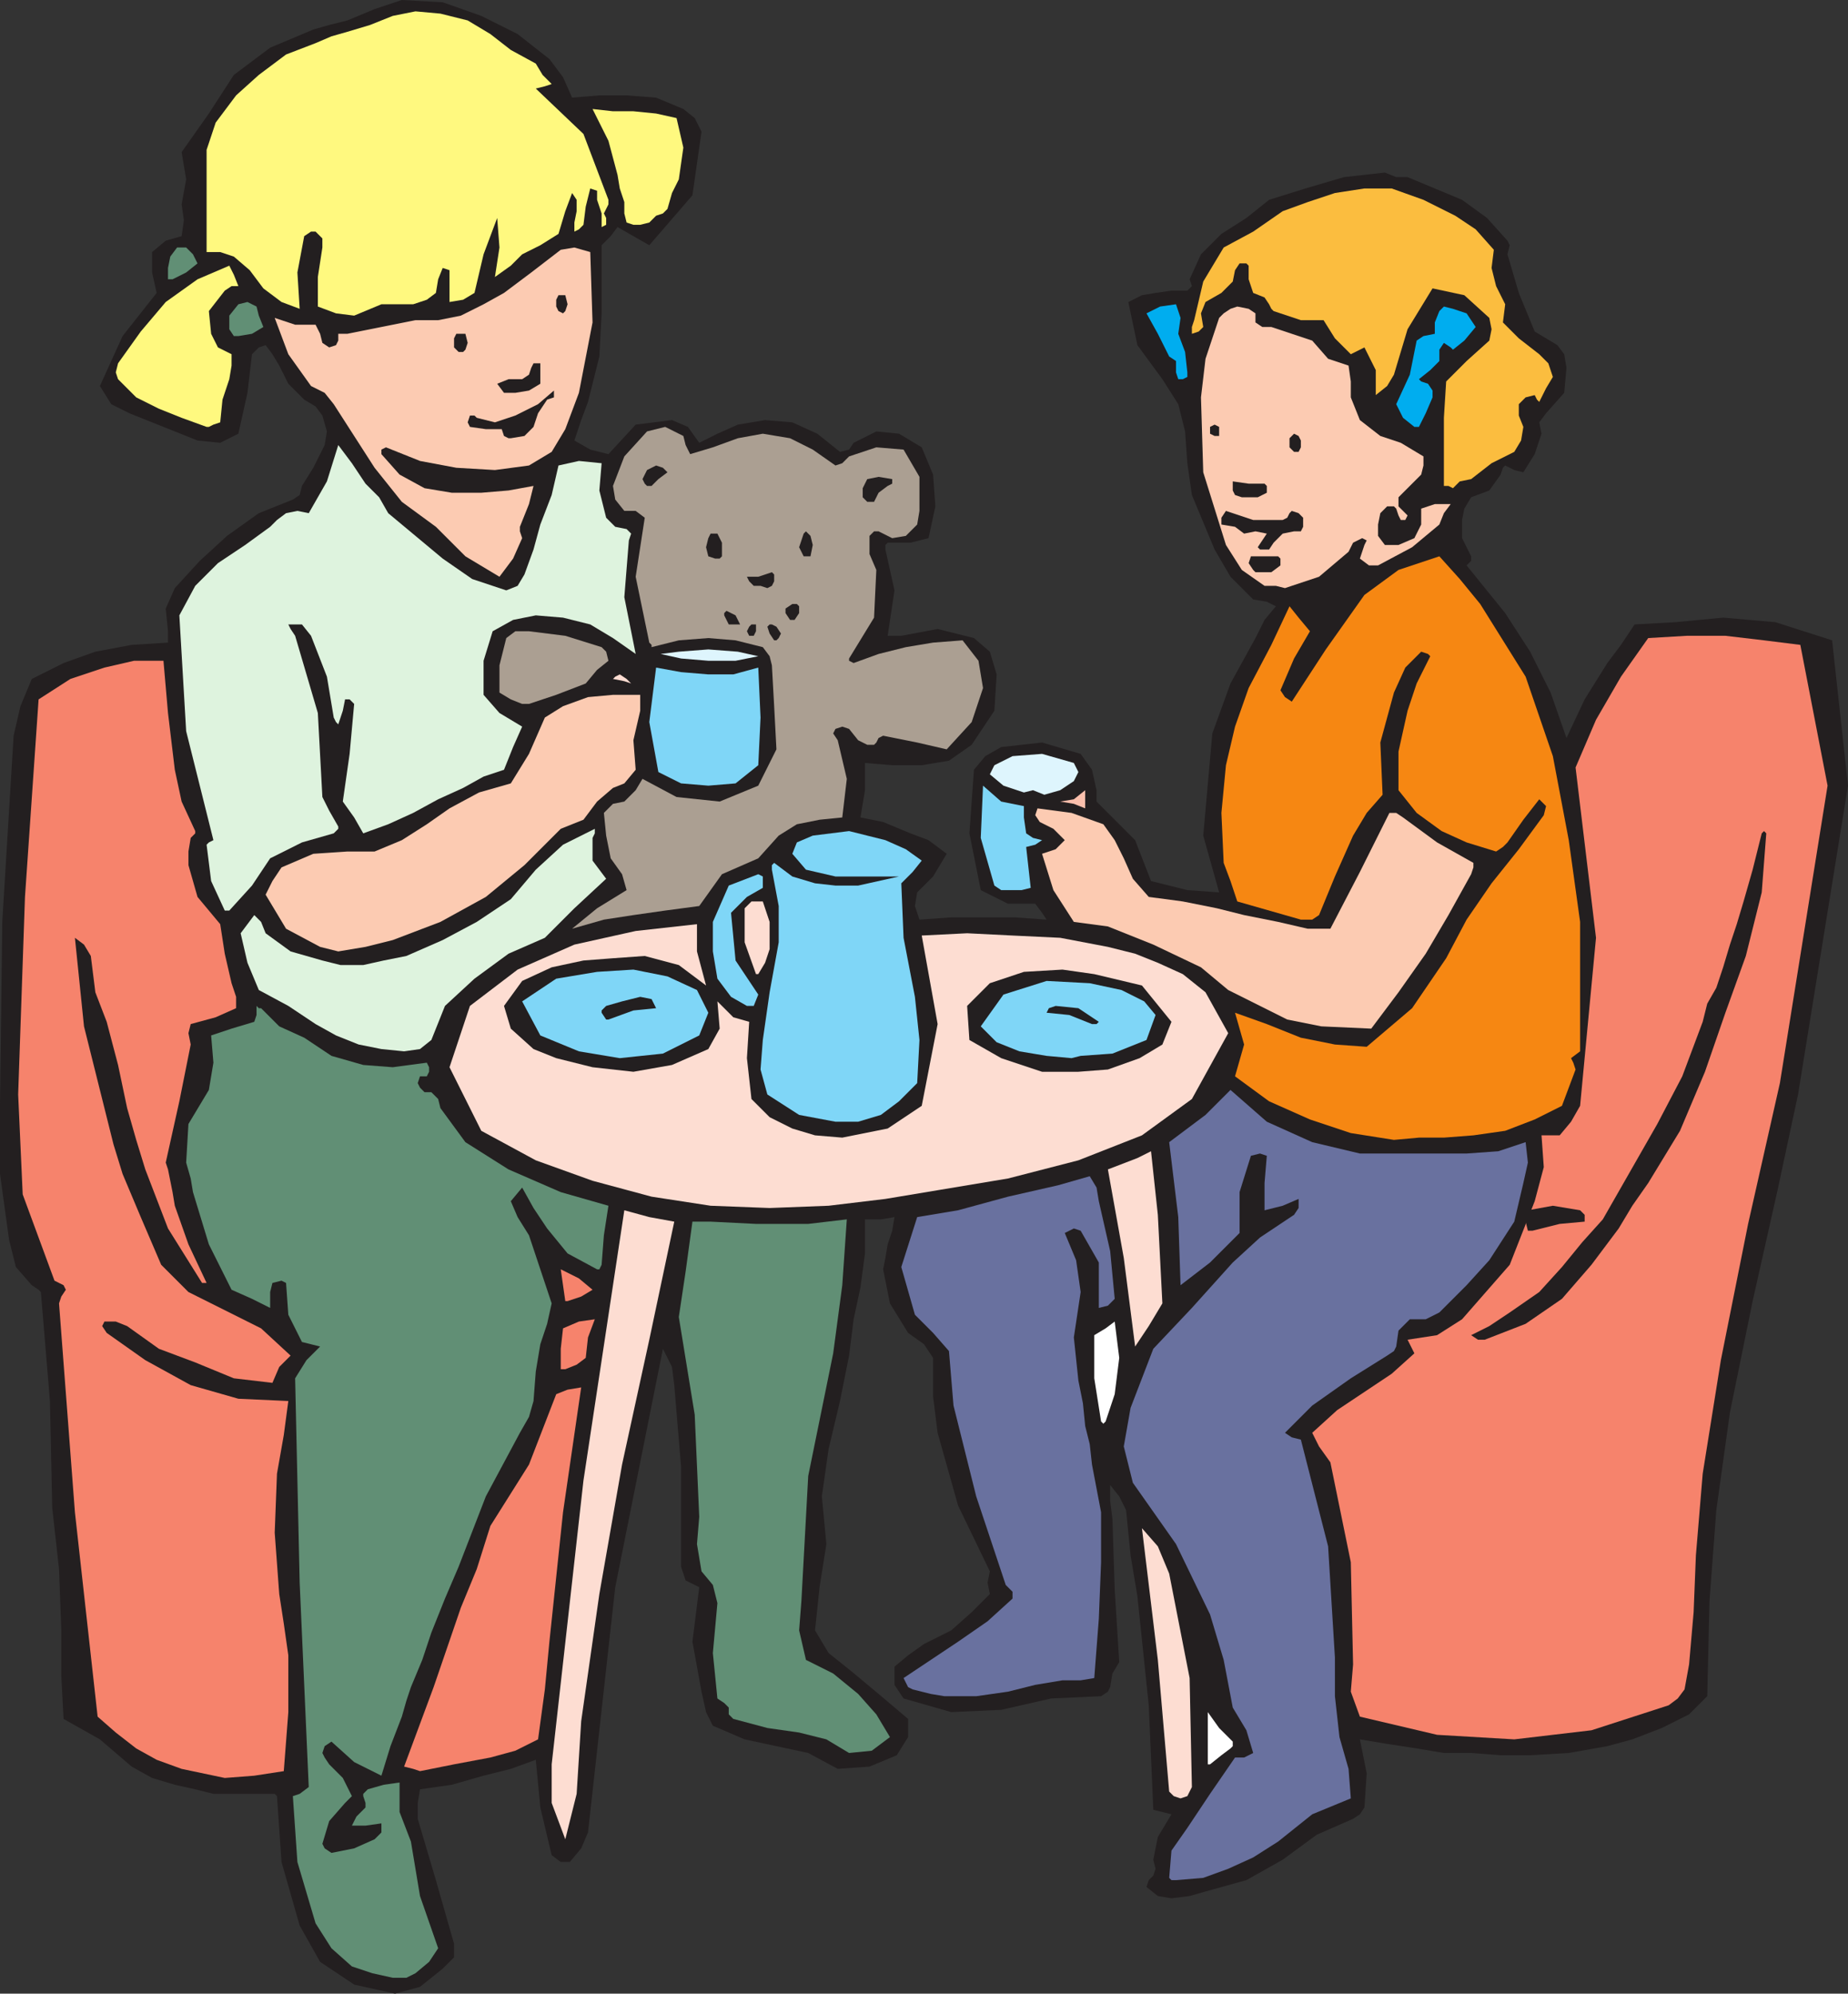
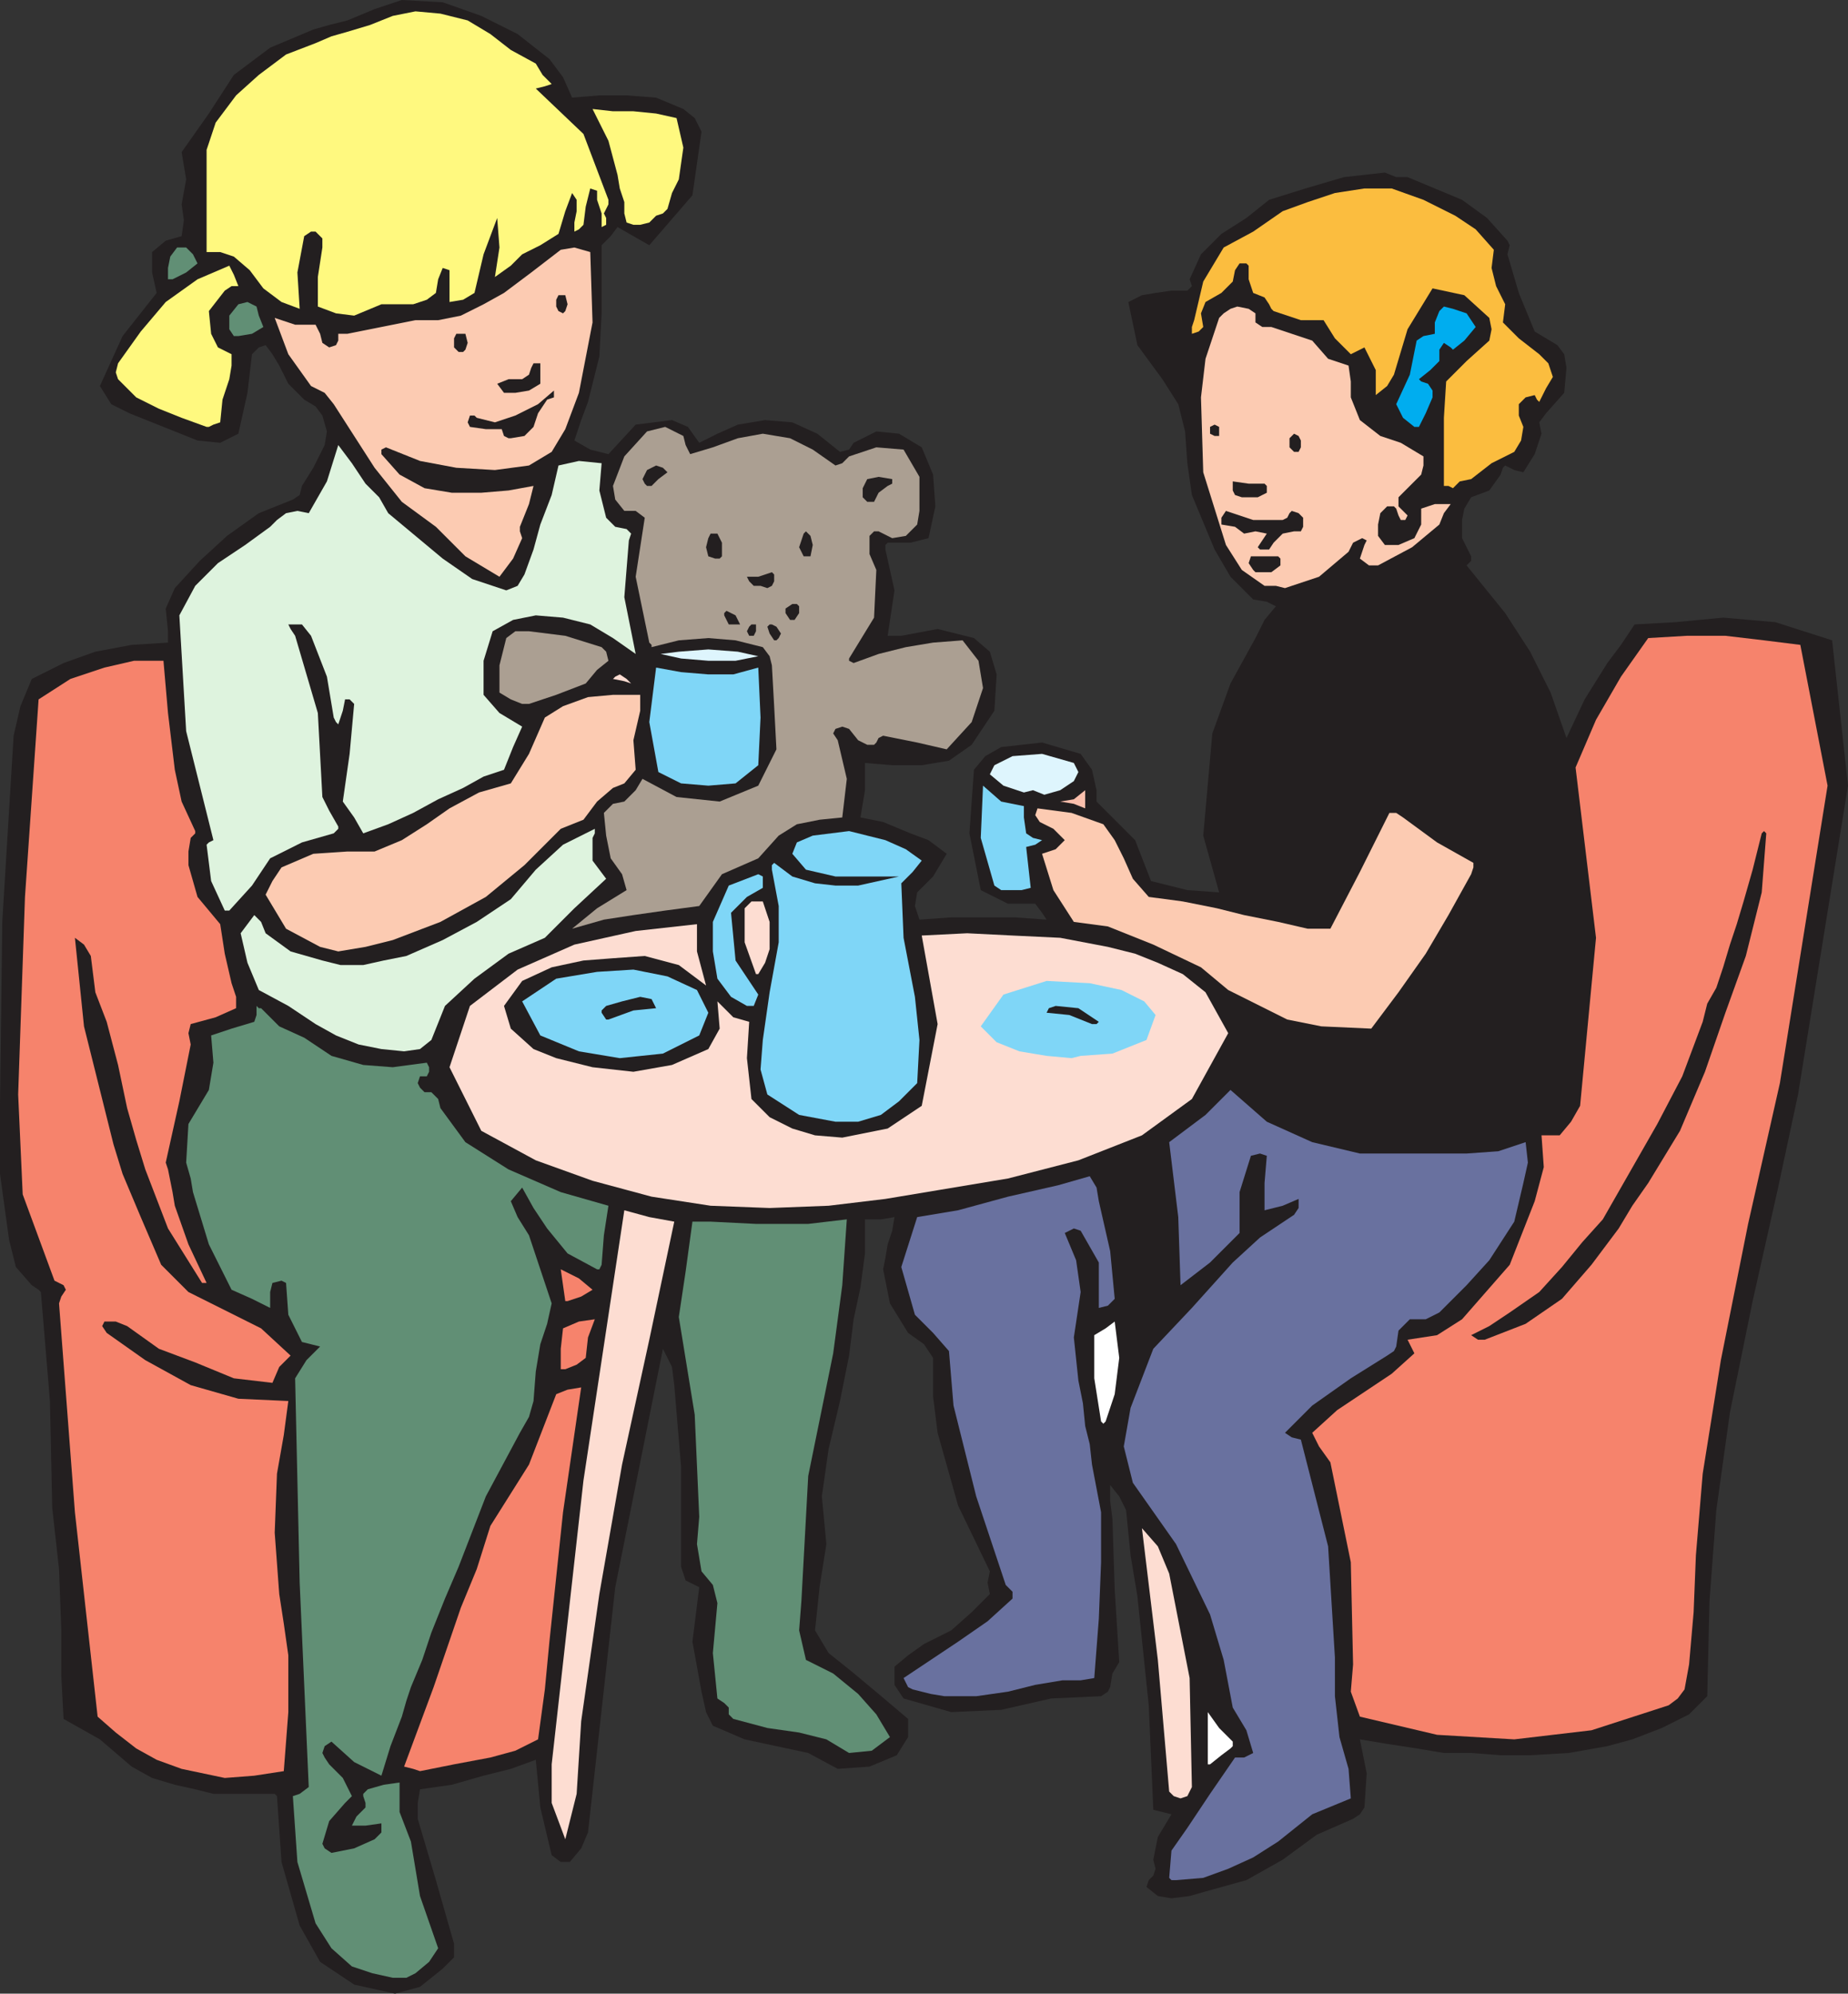
<svg xmlns="http://www.w3.org/2000/svg" width="610.5" height="658.5">
  <rect width="100%" height="100%" fill="#333333" stroke="none" />
  <path fill="#231f20" fill-rule="evenodd" d="m449.25 574.5 9 1.5 9.75 1.5 9 1.5h9l9.75.75h9.75l12.75-.75 12.75-2.25 8.25-2.25 9.75-3.75 9-4.5 6-6 .75-31.5 2.25-30 4.5-32.25 7.5-36.75 8.25-36.75 6.75-31.5 16.5-102-5.25-48-18.75-6-17.25-1.5-15.75 1.5-13.5.75-4.5 6.75-4.5 6-7.5 12-6 12.75-5.25-15-6.75-13.5-8.25-12.75-12.75-15.75 1.5-1.5v-1.5l-3-6v-6l.75-3.75 2.25-3.75 6-2.25 3.75-5.25.75-2.25.75-.75 3 1.5 3 .75 3.75-6 2.25-6.75-.75-3.75 2.25-3 6-6.75.75-8.25-.75-4.5-2.25-3-7.5-4.5-5.25-12.75L498 84l.75-3-.75-1.5-6.75-7.5-8.25-6-18-7.5h-3.75L457.5 57 444 58.5l-12.75 3.75-12 3.75-7.5 6-8.25 5.25-6.75 6.75-3.75 8.25.75 2.25-1.5 1.5H387l-5.25.75-4.5.75-4.5 2.25 3 14.25 8.25 11.25 5.25 8.25 2.25 9 .75 10.5 1.5 10.5 7.5 18 5.25 9 7.5 7.5 4.5.75 3 1.5-3.75 4.5-3 6-8.25 15-6 16.5-3 33.75 5.25 18.75-10.5-.75-12-3-5.25-13.5-12.75-12.75V261l-1.5-6.75L357 249l-12.75-3.75-13.5 1.5-5.25 3-3.75 4.5-1.5 21L324 294l9 4.5h9l2.25 3 1.5 2.25-10.5-.75h-21l-10.5.75-1.5-4.5.75-4.5 5.25-5.25 4.5-7.5-6-4.5-6-2.25-9-3.75-7.5-1.5 1.5-9v-9l9 .75h9.75l9-1.5L321 246l7.5-11.25.75-12-2.25-7.5-5.25-4.5-12-3-12 2.25h-4.5l2.25-15-3-13.5V180l.75-.75h7.5l6-1.5 2.25-10.5-.75-10.5-3.75-9-7.5-4.5-7.5-.75-7.5 3.75-1.5 2.25-3 .75-7.5-6-8.25-3.75-9-.75-9 1.5-6.75 3-6 3-3.75-5.25-5.25-2.25-12 1.5-9 9.75-6-1.5-5.25-3 2.25-6.75 2.25-6 3.75-15 .75-14.25V81l3-3 2.25-3 10.5 6 14.25-16.5 3-21-2.25-4.5-3.75-3-9-3.75-9.75-.75h-9l-9 .75-3-6.75-4.5-6-10.5-8.25-12-6-12.75-4.5-13.5-.75-9 3-9 3.75-6 1.5-5.25 1.5-14.25 6-12 9L69 37.5l-9 12.75 1.5 9L60 67.5l.75 5.25L60 78l-5.25 1.5-4.5 3.75V90l1.5 6.75L40.5 111 33 127.5l3.75 6 6 3 22.5 9 7.5.75 6-3 3-13.5 1.5-12.75 2.25-2.25 2.25-.75 2.25 3 2.25 3.75 3 6 5.25 5.25 3.75 2.25 2.25 3 1.5 5.25-.75 4.5-3.75 7.5-3.75 6-.75 3-2.25 1.5-11.25 4.5L75 177l-9 8.25-8.25 9-3 6.75.75 7.5v3.75l-12 .75-12 2.25L21 219l-10.5 5.25-3.75 9L4.5 243 .75 304.5l-.75 60v23.25l3 21.75 2.25 9 5.25 6 2.25 1.5.75.75 3 36 .75 35.25 2.25 20.25.75 20.25v15l.75 14.25 12 6.75 10.5 9 6.75 3.75 7.5 2.25 6.75 1.5 6 1.5h20.25l.75.75L93 615l6 21 6.75 12 11.25 7.5 13.5 3 8.25-2.25 7.5-6 3.75-3.75V642l-6-21-6-20.25v-5.25l.75-4.5 10.5-1.5 10.5-3 9-2.25 8.25-3 1.5 15.75 3.75 15.75 3 2.25h3l3.75-4.5 2.25-5.25 9-81L219 445.5l3 6 .75 6 2.25 27v33l1.5 4.5 4.5 2.25-2.25 18 3 16.5 1.5 6.75 2.25 4.5 10.5 4.5 21 4.5 9.75 5.25 10.5-.75 9-3.75 3.75-6v-6l-9.75-8.25-9-7.5-7.5-6-4.5-7.5 1.5-14.25L273 510l-1.5-15.75 2.25-15.75 3.75-15.75 3-15 1.5-12 2.25-10.5 1.5-11.25v-11.25H291l4.5-.75-.75 4.5-1.5 4.5-.75 4.5-.75 3.75L294 430.5l6 9.75 5.25 3.75 3 4.5v12.75l1.5 12 6.75 24L327 519l-.75 3.75.75 3.75-6 6-6.75 6-9 4.5-5.25 3.75-4.5 3.75v6l3 4.5 15.75 4.5 16.5-.75 16.5-3.75 16.5-.75 2.25-1.5.75-1.5.75-4.5 2.25-3.75-1.5-24-.75-23.25-.75-6v-5.25l3 3.75 2.25 4.5 1.5 15 2.25 13.5 3.75 36 1.5 34.5 6 1.5-4.5 7.5-1.5 7.5.75 3-.75 2.25-1.5 1.5-.75 2.25 3.75 3 4.5.75 6-.75 5.25-1.5 13.5-3.75 12-6.75L435 606l12-5.25 2.25-1.5 1.5-2.25.75-11.25-2.25-11.25" />
  <path fill="#f6836c" fill-rule="evenodd" d="m449.25 567-3-8.25.75-9-.75-33.75-6.75-33-3.75-5.25-2.25-4.5 8.25-7.5 18-12 7.5-6.75-2.25-4.5 9.75-1.5 8.25-5.25 15.75-18 8.25-21 3-11.25-.75-10.5h6l3.75-4.5 3-5.25 5.25-55.5-6.75-56.25 6.75-15.75 8.25-14.25 9-12.75 12.75-.75H570l12.75 1.5 12 1.5 9 46.5L588 357.75l-10.5 46.5-9 45-6 37.5-2.25 27-.75 18.75-1.5 17.25-1.5 8.25-2.25 3-3 2.25-25.5 8.25-25.5 3-25.5-1.5-25.5-6" />
  <path fill="#618f75" fill-rule="evenodd" d="M129.75 653.25h4.5l3-1.5 4.5-3.75 3-4.5-6-17.25-3-18-3.75-9.75v-9.75l-5.25.75-5.25 1.5-1.5 1.5v.75l.75 2.25v1.5l-3 3-1.5 3h4.5l5.25-.75v3l-2.25 2.25-6.75 3-7.5 1.5-2.25-1.5-.75-1.5 2.25-7.5 5.25-6 2.25-2.25-3-6-4.5-4.5-1.5-2.25-.75-1.5.75-2.25 2.25-1.5L117 582l9 4.5 3-9.75 3.75-9.75 1.5-5.25 1.5-4.5 3.75-9 3-9L147 528l4.5-10.5 9-23.25 11.25-21 3-5.25 1.5-5.25.75-9.75 1.5-9 2.25-6.75 1.5-6.75-7.5-22.5-3.75-6-2.25-5.25 3.75-4.5 3.75 6.75 4.5 6.75 6.75 8.25 9.75 5.25h.75l.75-1.5.75-9.75 1.5-9.75-15.75-4.5-17.25-7.5-14.25-9L145.5 366l-.75-3-2.25-2.25h-2.25l-1.5-1.5-.75-1.5.75-2.25H141l.75-1.5v-1.5L141 351l-11.25 1.5-9.75-.75-10.5-3-9-6-8.25-3.75-6-6h-.75l-.75-.75v3L84 337.5l-7.5 2.25-6.75 2.25.75 9-1.5 9-6.75 11.25L61.5 384l1.5 5.25.75 4.5L69 411l7.5 15 6.75 3 6 3v-5.25l.75-3 3-.75 1.5.75.75 10.5 4.5 9 6 1.5-4.5 4.5-3.75 6 1.5 67.5 3 67.5-3 2.25-2.25.75 1.5 21.75 6 20.25 5.25 8.25 6.75 6 6.75 2.25 6.75 1.5" />
  <path fill="#69719f" fill-rule="evenodd" d="m388.5 621 9-.75 8.25-3 8.25-3.75 8.25-5.25 11.25-9 12.75-5.25-.75-9.75-3-10.5-1.5-13.5V547.5l-2.25-36.75-9-35.25-3-.75-2.25-1.5 9-9 12.75-9 12-7.5 2.25-1.5.75-1.5.75-5.25 3.75-3.75H471l4.5-2.25 9-9 7.5-8.25 8.25-12.75 3-12.75 1.5-6.75-.75-6.75-9 3-10.5.75h-35.25l-15.75-3.75-15-6.75-12-10.5-8.25 8.25-12 9 3 24.75.75 22.5 9.75-7.5 9.75-9.75v-13.5l3.75-12 3-.75 2.25.75-.75 9v9l6-1.5L429 396v3l-1.5 2.25-11.25 7.5-9 8.25-13.5 15L381 445.5l-7.5 19.5-2.25 12.75 3 12L388.5 510l11.25 23.25 4.5 15 3 15.75 4.5 7.5L414 579l-3 1.5h-3l-8.25 12-7.5 11.25-5.25 7.5-.75 9 .75.75h1.5" />
  <path fill="#fdddd2" fill-rule="evenodd" d="m186.75 607.5 3.75-15 1.5-24 6-42 7.5-42.75 9-41.25 8.25-39-8.25-1.5-8.25-2.25-13.5 89.25-10.5 93.75v12.75l4.5 12M390 594l2.25-.75 1.5-3-.75-36-6.75-34.5-3.75-9-5.25-6 5.25 43.5 3.75 43.5 1.5 1.5 2.25.75" />
  <path fill="#f6836c" fill-rule="evenodd" d="m74.25 587.25 9.75-.75 9.75-1.5 1.5-19.5v-18.75l-1.5-10.5-1.5-9.75-1.5-20.25.75-19.5L93.75 474l1.5-11.25-16.5-.75L63 457.5l-15-8.25-12.75-9-1.5-2.25.75-1.5h3.75L42 438l10.5 7.5 12 4.5 12.75 5.25 12.75 1.5 2.25-5.25 3.75-3.75-9.75-9-24-12-9-9L46.5 402l-6-14.25-3-9.75-9.75-39-3-29.25 3 2.25 2.25 3.75 1.5 12 3.75 9.75L39 351.75 42 366l3 10.5 3 9.75 7.5 19.5 11.25 18h1.5l-6-12.75-4.5-12.75-.75-4.5-1.5-7.5-.75-2.25 4.5-20.25L63 345l-.75-3.75.75-3 8.25-2.25 6.75-3v-3.75l-1.5-4.5-2.25-9.75-1.5-9.75-7.5-9-3-10.5v-4.5l.75-4.5 1.5-1.5v-.75l-4.5-9.75-2.25-10.5-2.25-18.75-1.5-17.25h-9.75l-9.75 2.25-11.25 3.75-10.5 6.75-4.5 65.25L6 361.5l1.5 33L18 423l3 1.5.75 1.5-1.5 2.25-.75 2.25 5.25 69 7.5 67.5 6 5.25L45 577.5l6.75 3.75 8.25 3 14.25 3m64.5-2.25 11.25-2.25 12-2.25 8.25-2.25 7.5-3.75L180 558l1.5-15.75 4.5-42.75 6-41.25-4.5.75-3.75 1.5-9 23.25L162 504l-4.5 14.25-5.25 12.75-9 26.25-9.75 26.25 3 .75 2.25.75" />
  <path fill="#fff" fill-rule="evenodd" d="m399.75 582.75 3.75-3 3-2.25.75-.75v-1.5l-4.5-4.5-3.75-5.25v17.25h.75" />
  <path fill="#618f75" fill-rule="evenodd" d="m280.5 579 7.5-.75 6-4.5-4.5-7.5-6-6.75-8.25-6.75-9-4.5-2.25-9.75.75-9.75L267 487.5l8.25-40.5 3-22.5 1.5-21.75-12.75 1.5h-17.25l-15-.75h-6L226.5 420l-2.25 15 5.25 32.25L231 501l-.75 9 1.5 9 3.75 4.5 1.5 6-1.5 16.5 1.5 15 2.25 1.5 1.5 1.5v2.25l1.5 1.5 11.25 3 10.5 1.5 9 2.25 7.5 4.5" />
  <path fill="#69719f" fill-rule="evenodd" d="M312 560.25h10.5l10.5-1.5 9-2.25 9-1.5h6l4.5-.75 1.5-19.5.75-18.75v-16.5l-3-15.75L360 477l-1.5-6-.75-7.5-1.5-7.5-1.5-14.25 2.25-15-1.5-10.5-3.75-9 3-1.5 2.25.75 6 10.5v15l3-.75 2.25-2.25-1.5-15.75-3.75-16.5-.75-4.5-2.25-3.75-10.5 3-16.5 3.75-16.5 4.5L303 402l-5.25 16.5 4.5 15.75 6 6 5.25 6 1.5 18 7.5 30 9.75 29.25 2.25 2.25V528l-8.25 7.5-9.75 6.75-18 12 1.5 3 1.5.75 6 1.5 4.5.75" />
  <path fill="#fff" fill-rule="evenodd" d="m365.25 469.5 3-9 1.5-12-1.5-12-3 2.25-3.75 2.25v14.25l2.25 14.25.75.75.75-.75" />
  <path fill="#f6836c" fill-rule="evenodd" d="m186.75 452.25 3.75-1.5 3-2.25.75-6.75 2.25-6-5.25.75-5.25 2.25-.75 6.75v6.75h1.5" />
-   <path fill="#fdddd2" fill-rule="evenodd" d="m384 430.5-1.5-29.25-2.25-21-4.5 2.25-9.75 3.75 5.25 29.25 3.75 29.25 4.5-6.75 4.5-7.5" />
  <path fill="#231f20" fill-rule="evenodd" d="m490.5 442.5 13.5-5.25 12-8.25 9.75-11.25 9-12 4.5-7.5 5.25-7.5L555 373.5l8.25-19.5 6.75-19.5 6.75-18.75 5.25-21 1.5-19.5-.75-.75-.75.75-3 12-3 10.5-2.25 7.5-2.25 6.75-2.25 7.5-2.25 6.75-3 5.25-1.5 6-6.75 18-8.25 15.75-18 31.5-6.75 7.5-6.75 8.25-7.5 8.25-9.75 6.75L492 438l-6 3 2.25 1.5h2.25" />
  <path fill="#f6836c" fill-rule="evenodd" d="m187.5 429.75 4.5-1.5 3.75-2.25-4.5-3.75-6-3 1.5 10.5h.75" />
-   <path fill="#231f20" fill-rule="evenodd" d="m506.25 406.5 9-2.25 8.25-.75v-2.25l-1.5-1.5-9-1.5-8.25 1.5-.75 3.75.75 3h1.5" />
  <path fill="#fdddd2" fill-rule="evenodd" d="m310.5 393 22.5-3.75 23.25-6 21-8.25 16.5-12 12-21.75-7.5-13.5-7.5-6-8.25-3.75-7.5-3-9-2.25-15.75-3-15.75-.75-15-.75-15 .75 5.25 29.25-5.25 27-11.25 7.5-15 3-9-.75-7.5-2.25-7.5-3.75-6-6-1.5-13.5.75-12-5.25-1.5-5.25-5.25.75 9-3.75 6.75-12 5.25-12.75 2.25-13.5-1.5-12-3-7.5-3-7.5-6.75-2.25-7.5 6-8.25 9.75-4.5 10.5-2.25 9.75-.75 10.5-.75 11.25 3 9 6.75-3-11.25v-9L210 307.5l-20.25 4.5-18.75 8.25-15.75 12-6.75 20.25 10.5 21 18 9.75 18.75 6.75 19.5 5.25 19.5 3 19.5.75 19.5-.75L292.5 396l18-3" />
-   <path fill="#f68712" fill-rule="evenodd" d="m460.5 376.5 8.25-.75H477l9.75-.75 10.5-1.5 9.75-3.75 9-4.5 4.5-12-.75-2.25-.75-1.5 3-2.25V304.5l-3.75-27-5.25-27.75-9-26.25-15-24-6.75-8.25-6.75-7.5-13.5 4.5-11.25 8.25-12.75 18-11.25 17.25-2.25-1.5L423 228l4.5-10.5 5.25-9L429 204l-3-3.75-6 12.75-7.5 14.25L408 240l-3 12.75-1.5 15.75.75 16.5 2.25 6 2.25 6.75 21 6h3.75l2.25-1.5L441 289.5l6-13.5 4.5-7.5 5.25-6-.75-17.25 4.5-16.5 3.75-8.25 5.25-5.25 2.25.75.75.75-4.5 9-3 9-3 13.5V261l6 7.5 8.25 6 8.25 3.75 9.75 3 2.25-1.5 1.5-1.5 5.25-7.5 5.25-6.75 2.25 2.25-.75 3-8.25 11.25-9 11.25-8.25 12-6.75 12.75L466.5 333l-15 12.75L441 345l-11.25-2.25-11.25-4.5-10.5-3.75 3 10.5-3 10.5 11.25 8.25 13.5 6 13.5 4.5 14.25 2.25" />
  <path fill="#7fd6f7" fill-rule="evenodd" d="m303 357.75.75-14.25-1.5-14.25-3.75-19.5-.75-18 3.75-3.75 3-3.75-5.25-3.75-6.75-3-12-3-12 1.5-5.25 2.25-1.5 3.75 4.5 5.25 9.75 2.25h21l-13.5 3H276l-6.75-.75-7.5-2.25-6-4.5-.75.75v1.5l2.25 12v12l-3 16.5L252 343.5l-.75 9.75 2.25 8.25 10.5 6.75 12 2.25h7.5l7.5-2.25 6-4.5 6-6" />
-   <path fill="#231f20" fill-rule="evenodd" d="m356.25 354 9.75-.75 10.5-3.75 7.5-4.5 3-7.5-9.75-12-15.75-3.75-10.5-1.5-12.75.75-11.25 3.75-7.5 7.5.75 11.25 10.5 6 13.5 4.5h12" />
  <path fill="#7fd6f7" fill-rule="evenodd" d="m354 349.5 3-.75 10.5-.75 11.25-4.5 3-8.25-3.75-4.5-7.5-3.75-10.5-2.25-14.25-.75-14.25 4.5L324 339l5.25 5.25 7.5 3 9 1.5 8.25.75M231 342l3-7.5-3.75-7.5-9.75-4.5-11.25-2.25-12 .75-13.5 2.25-11.25 7.5 6 11.25 12.75 5.25 13.5 2.25L219 348l12-6" />
  <path fill="#def3de" fill-rule="evenodd" d="m133.5 347.25 5.25-.75 3.75-3 4.5-11.25 9.75-9L168 315l12-5.25 9.75-9.75 10.5-9.75-4.5-6v-7.5l.75-1.5v-1.5L186 279l-9 8.25-8.25 9.75-11.25 7.5-11.25 6-12 5.25-7.5 1.5-6.75 1.5h-7.5l-6-1.5-10.5-3-8.25-6-1.5-3.75-2.25-2.25-4.5 6 2.25 9.75 3.75 9 9.75 5.25 9 6L111 342l7.5 3 7.5 1.5 7.5.75" />
  <path fill="#fccbb2" fill-rule="evenodd" d="m453 339.75 9-12 9-12.75 7.5-12.75 7.5-13.5.75-2.25V285l-12-6.75L463.5 270l-2.25-1.5H459l-9.75 19.5-9.75 18.75H432l-9.75-2.25-11.25-2.25-9-2.25-11.25-2.25-11.25-1.5-5.25-6-3-6.75-3-6-3.75-5.25-10.5-3.75-11.25-1.5-.75 2.25 1.5 2.25 4.5 2.25 3.75 3.75-3 3-4.5 1.5 3.75 12 6.75 10.5L366 306l15 6 15.75 7.5 9 7.5 19.5 9.75L436.5 339l16.5.75" />
  <path fill="#231f20" fill-rule="evenodd" d="M361.5 338.25h.75l.75-.75-6.75-4.5-7.5-.75-2.25.75-.75 1.5 7.5.75 7.5 3h.75m-160.5-1.5 8.25-3 7.5-.75-1.5-3-3.75-.75-6 1.5-5.25 1.5-1.5 1.5v.75l1.5 2.25h.75" />
  <path fill="#7fd6f7" fill-rule="evenodd" d="m250.5 328.5-7.5-11.25-1.5-15.75 5.25-5.25 5.25-3v-3.75l-1.5-.75-9.75 3.75-5.25 12v9.75l1.5 9 4.5 6 5.25 3H249l1.5-3.75" />
  <path fill="#fdddd2" fill-rule="evenodd" d="m250.5 321.75 2.25-3.75 1.5-4.5v-9l-2.25-6.75h-3.75L246 300v11.25l3.75 10.5h.75" />
  <path fill="#fccbb2" fill-rule="evenodd" d="m111.75 314.25 9-1.5 9-2.25 15.75-6 15-8.25 12.75-10.5 12-12 7.5-3 4.5-6 5.25-4.5 3.75-1.5 3.75-4.5-.75-9.75 2.25-9.75v-5.25h-9l-8.25.75-8.25 3-6 3.75-5.25 12-6 9.75-10.5 3-9.75 5.25-7.5 5.25-8.25 5.25-9 3.75h-9l-11.25.75-10.5 4.5-3 4.5-2.25 4.5 6.75 11.25 11.25 6 6 1.5" />
  <path fill="#ab9f92" fill-rule="evenodd" d="m231 299.25 7.5-10.5 12-5.25 6.75-7.5 6-3.75 7.5-1.5 7.5-.75 1.5-12.75-3-12.75-1.5-2.25.75-1.5 2.25-.75 2.25.75 3 3.75 3 1.5h2.25l.75-.75.75-1.5 1.5-.75 11.25 2.25 9.75 2.25 8.25-9 3.75-11.25-1.5-9-5.25-6.75-9.75.75-9 1.5-9 2.25-8.25 3-1.5-.75v-.75l8.25-13.5.75-15.75-2.25-5.25v-6l1.5-1.5h1.5l4.5 2.25 4.5-.75 3.75-3.75.75-4.5V157.5l-5.25-9-9-.75-9 3-2.25 2.25-2.25.75-7.5-5.25-7.5-3.75-9-1.5-8.25 1.5-8.25 3L228 150l-1.5-3-.75-3-6-3-6 1.5-7.5 8.25-3.75 9.75.75 4.5 3 3.75H210l3 2.25-3 19.5 4.5 21.75.75.75v.75l9-2.25 9.75-.75 9 .75 9 2.25 2.25 3 .75 3 .75 13.5.75 14.25-6 12-12.75 5.25-14.25-1.5-11.25-6L210 261l-3.75 3.75-3.75.75-3 3 .75 7.5 1.5 7.5 3.75 5.25L207 294l-9.75 6-8.25 6.75 10.5-3 9.75-1.5 10.5-1.5 11.25-1.5" />
  <path fill="#def3de" fill-rule="evenodd" d="m75.75 300.75 7.5-8.25 6-9 10.5-5.25 10.5-3 1.5-1.5V273l-3-5.25-2.25-4.5-1.5-27.75-7.5-25.5-1.5-2.25-.75-1.5h4.5l3 3.75 5.25 13.5 2.25 13.5.75 1.5.75.75 1.5-4.5.75-3.75h1.5l1.5 1.5-1.5 16.5-2.25 15.75L117 270l3 5.25 8.25-3 8.25-3.75 8.25-4.5 8.25-3.75 6.75-3.75 6.75-2.25 3-7.5 3-6.75-7.5-4.5-5.25-6v-11.25l3-9.75 6.75-3.75 7.5-1.5 9 .75 9 2.25 7.5 4.5L210 216l-3.75-18.75 1.5-18.75.75-2.25-1.5-1.5-3.75-.75-3-3-2.25-9 .75-9-7.5-.75-6.75 1.5-2.25 9.75-3.75 9.75-2.25 8.25-3 8.25-2.25 3.75-3.75 1.5-11.25-3.75-9.75-6.75-18-15-3-5.25-4.5-4.5-4.5-6.75-4.5-6-3.75 12-6 10.5-3.75-.75-3.75.75-3 2.25-2.25 2.25-8.25 6-9 6-7.5 7.5-5.25 9.75 2.25 38.25 9 36-1.5.75-.75.75 1.5 12 4.5 9.75h1.5" />
  <path fill="#7fd6f7" fill-rule="evenodd" d="M334.5 294h3l3-.75-1.5-13.5 3-.75 2.25-1.5-3-.75-2.25-1.5-.75-5.25v-3.75l-7.5-1.5-6-5.25-.75 17.25 4.5 15.75 2.25 1.5h3.75" />
  <path fill="#fbbfac" fill-rule="evenodd" d="M358.5 266.25V261l-3.75 3-4.5.75 4.5.75 3.75 1.5v-.75" />
  <path fill="#def5fd" fill-rule="evenodd" d="m338.25 261.75 3-.75 3.75 1.5 5.25-1.5 4.5-3 1.5-3-1.5-3-10.5-3-9.75.75-6 3-1.5 3 4.5 3.75 6.75 2.25" />
  <path fill="#7fd6f7" fill-rule="evenodd" d="m234 259.5 9-.75 7.5-6 .75-15.75-.75-16.5-8.25 2.25H234l-9-.75-8.25-1.5-2.25 18 3 16.5 7.5 3.75 9 .75" />
  <path fill="#ab9f92" fill-rule="evenodd" d="m174.75 232.5 9-3 9.75-3.75 3.75-4.5 3.75-3-.75-3-1.5-1.5-12-3.75-12-1.5h-4.5l-3 2.25-2.25 9v9l3.75 2.25 3.75 1.5h2.25" />
  <path fill="#fdddd2" fill-rule="evenodd" d="m208.5 225.75-1.5-1.5-2.25-1.5-1.5.75-.75.75 3.75.75 2.25.75" />
  <path fill="#def5fd" fill-rule="evenodd" d="m250.5 216.75-6.75-1.5-9.75-.75-9.75.75-6 .75 6.75 1.5 9 .75h9l7.5-1.5" />
  <path fill="#231f20" fill-rule="evenodd" d="m256.5 211.5.75-.75.75-1.5-1.5-2.25-1.5-.75h-.75l-.75.75.75 2.25 1.5 2.25h.75M249 210l.75-1.5v-2.25h-1.5l-.75.75-.75 1.5.75 1.5h1.5m-6-3.75h1.5l-1.5-3-3-1.5-.75.75v.75l1.5 3H243m19.5-1.5 1.5-2.25v-2.25l-.75-.75h-1.5l-2.25 1.5v1.5l1.5 2.25h1.5m-9-10.5 1.5-.75.75-1.5v-2.25L255 189l-4.5 1.5h-3.75l.75 1.5 1.5 1.5h2.25l2.25.75" />
  <path fill="#fccbb2" fill-rule="evenodd" d="m424.5 194.25 11.25-3.75 9.75-8.25 1.5-3 3-1.5 1.5.75-.75 1.5-1.5 4.5 3 2.25h3l11.25-6 9-7.5 1.5-3.75 2.25-3H474l-4.5 1.5v5.25l-2.25 4.5L462 180h-4.5l-2.25-3v-3.75l.75-3.75 2.25-2.25h2.25l.75.75.75 2.25.75 1.5h1.5l.75-1.5-3-3v-3l7.5-7.5.75-3v-3l-7.5-4.5L456 144l-6.75-5.25-3-7.5V126l-.75-5.25-6.75-2.25-5.25-6L420 108h-3l-2.25-1.5v-3l-2.25-1.5-3.75-.75-2.25.75-2.25 1.5-1.5 1.5-4.5 13.5-1.5 12.75.75 24.75 7.5 24 5.25 8.25 7.5 5.25h3.75l3 .75M165 190.5l4.5-6 3-6.75-.75-2.25V174l3-7.5 1.5-6L168 162l-9 .75h-9.75l-9-1.5-8.25-4.5-6-6.75v-1.5l1.5-.75 11.25 4.5 12 2.25 12.75.75 11.25-1.5 7.5-4.5 4.5-7.5 4.5-12 4.5-23.25-.75-23.25-5.25-1.5-4.5.75-9.75 7.5-9 6.75-6.75 3.75-7.5 3.75-7.5 1.5h-7.5l-22.5 4.5h-3v2.25L111 114l-2.25.75-2.25-1.5-.75-3-1.5-3H97.5L90.75 105l4.5 12 7.5 10.5 4.5 2.25 3 3.75 13.5 21 9 11.25L144 174l9.75 9.75L165 190.5" />
  <path fill="#231f20" fill-rule="evenodd" d="M415.5 189h4.5l3-2.25v-2.25l-.75-.75h-9l-.75 2.25 1.5 2.25.75.75h.75m-177-5.25v-4.5l-1.5-3h-2.25l-.75 1.5-.75 3 .75 3 2.25.75h1.5l.75-.75m29.25 0 .75-3.75-.75-3-1.5-1.5-.75.75-1.5 4.5 1.5 3h2.25M417 181.5h2.25l1.5-2.25 3-3 3.75-.75h2.25l.75-1.5v-3l-1.5-1.5-2.25-.75-.75.75-.75 1.5-1.5.75H414l-9-3-1.5 2.25v2.25l4.5.75 3 2.25 3.75-.75 3.75.75-3 4.5.75.75h.75m-128.25-15.75 1.5-3 3-2.25 1.5-.75v-1.5l-4.5-.75-3.75.75-1.5 3v3l1.5 1.5h2.25m123.75-1.5h3l3-1.5v-2.25l-.75-.75h-5.25l-5.25-.75v3l.75 1.5 2.25.75h2.25m-197.25-3.75 2.25-2.25 3-2.25-1.5-1.5-2.25-.75-3 1.5-1.5 3 .75 1.5.75.75h1.5" />
  <path fill="#fbbd3f" fill-rule="evenodd" d="m480 161.25 2.25-2.25 3.75-.75 6.75-5.25 7.5-3.75 2.25-3.75.75-4.5-1.5-3.75v-3.75l2.25-2.25 3-.75.75 1.5.75.75 2.25-4.5 2.25-3.75-1.5-4.5-3-3-6.75-5.25-5.25-5.25.75-6-3-6-1.5-6 .75-6-6-6.75-6.75-4.5-10.5-5.25-10.5-3.75h-9l-9.75 1.5-9 3-8.25 3L414 76.5l-9.75 5.25L397.5 93l-3 12.75-.75 2.25v2.25l2.25-.75 1.5-1.5-.75-4.5 1.5-3.75 5.25-3 3.75-3.75.75-3.75 1.5-2.25h2.25l.75.75v4.5l1.5 4.5 3.75 1.5 1.5 2.25.75 1.5.75.75 9 3h7.5l3.75 6 5.25 5.25 4.5-2.25 3.75 7.5v8.25l3.75-3 2.25-3.75 4.5-15 8.25-13.5 10.5 2.25L492 105l.75 3.75-.75 3.75-7.5 6.75-6.75 6.75-.75 12v22.5h1.5l1.5.75" />
  <path fill="#231f20" fill-rule="evenodd" d="m429 149.25.75-1.5v-2.25L429 144l-1.5-.75-1.5 1.5v3l1.5 1.5h1.5m-260.25-4.5 4.5-.75 3-3 1.5-4.5 3-4.5 2.25-.75V129l-5.25 4.5-7.5 3.75-6.75 2.25-6-1.5-.75-.75h-1.5l-.75 2.25.75 1.5 5.25.75h5.25l.75 2.25 1.5.75h.75m234-.75v-3l-1.5-.75-1.5.75v2.25l1.5.75h1.5" />
  <path fill="#00adef" fill-rule="evenodd" d="m468.75 141 2.25-4.5 2.25-5.25V129l-1.5-2.25-2.25-.75-.75-.75 3.75-3 3-3v-3.75l1.5-2.25 2.25 1.5.75.75 3.75-3 3.75-4.5-3-4.5-4.5-1.5-3-.75-1.5 1.5-1.5 3.75v3.75l-3.75.75-2.25 1.5-2.25 11.25-4.5 9.75 2.25 4.5 3.75 3h1.5" />
  <path fill="#fff97f" fill-rule="evenodd" d="m69 141 1.5-.75 2.25-.75.75-7.5 2.25-6.75.75-4.5V117l-4.5-2.25-2.25-4.5-.75-7.5L74.25 96l2.25-1.5h2.25l-1.5-3.75-1.5-3-10.5 4.5-10.5 7.5-8.25 9.75L39 120l-.75 3 .75 2.25 6 6 7.5 3.75 7.5 3 8.25 3H69" />
  <path fill="#231f20" fill-rule="evenodd" d="m170.25 129.75 4.5-.75 3.75-2.25V120h-2.25l-.75 1.5-.75 2.25-2.25 1.5H168l-3.75 1.5 2.25 3h3.75" />
-   <path fill="#00adef" fill-rule="evenodd" d="m390.75 125.25 1.5-.75V123l-.75-6.75-2.25-6L390 105l-1.5-4.5-5.25.75-4.5 2.25 3.75 6.75 3.75 7.5 2.25 1.5V123l.75 2.25h1.5" />
  <path fill="#231f20" fill-rule="evenodd" d="m153.75 115.5.75-2.25-.75-3h-3l-.75 1.5v3l1.5 1.5h1.5l.75-.75" />
  <path fill="#618f75" fill-rule="evenodd" d="m78.75 111 4.5-.75L87 108l-1.5-3.75-.75-3-3-1.5-3 .75-3 3.75v4.5l1.5 2.25h1.5" />
  <path fill="#fff97f" fill-rule="evenodd" d="m117 104.25 9-3.75h10.5L141 99l3-2.25.75-4.5 1.5-3.75 2.25.75v10.5L153 99l3.75-2.25 3-12.75 4.5-12 .75 9.75-1.5 9.75 5.25-3.75L172.5 84l6-3 6-3.75 2.25-7.5 2.25-6 1.5 2.25v3.75l-.75 3.75v3l1.5-.75 1.5-1.5.75-6 1.5-6 2.25.75v3l1.5 4.5V75l1.5-.75V72l-.75-1.5 1.5-3V66l-8.25-21.75-15.75-15 3-.75 2.25-.75-3-3L177 21l-8.25-4.5-6.75-5.25-7.5-4.5-9-2.25-8.25-.75-7.5 1.5-7.5 3-7.5 2.25-5.25 1.5-5.25 2.25L94.5 18l-9 6.75L78 31.5l-6.75 9-3 9v33.75h4.5l4.5 1.5 5.25 4.5 4.5 6 6 4.5 6 2.25-.75-12 2.25-12 2.25-1.5h1.5l2.25 2.25v3L105 91.5v9.75l6 2.25 6 .75" />
  <path fill="#231f20" fill-rule="evenodd" d="m186.75 102.75.75-2.25-.75-3h-2.25l-.75 1.5v2.25l.75 1.5 1.5.75.75-.75" />
  <path fill="#618f75" fill-rule="evenodd" d="M57 92.25 61.5 90l3.75-3-1.5-3-2.25-2.25h-3l-2.25 3-.75 3.75v3.75H57" />
  <path fill="#fff97f" fill-rule="evenodd" d="m211.5 74.25 3-.75 2.25-2.25 2.25-.75 1.5-1.5 1.5-5.25 2.25-4.5 1.5-10.5L223.5 39l-6.75-1.5-7.5-.75h-6.75l-6.75-.75L201 46.5l3 11.25.75 4.5 1.5 4.5v3.75l.75 3 2.25.75h2.25" />
</svg>